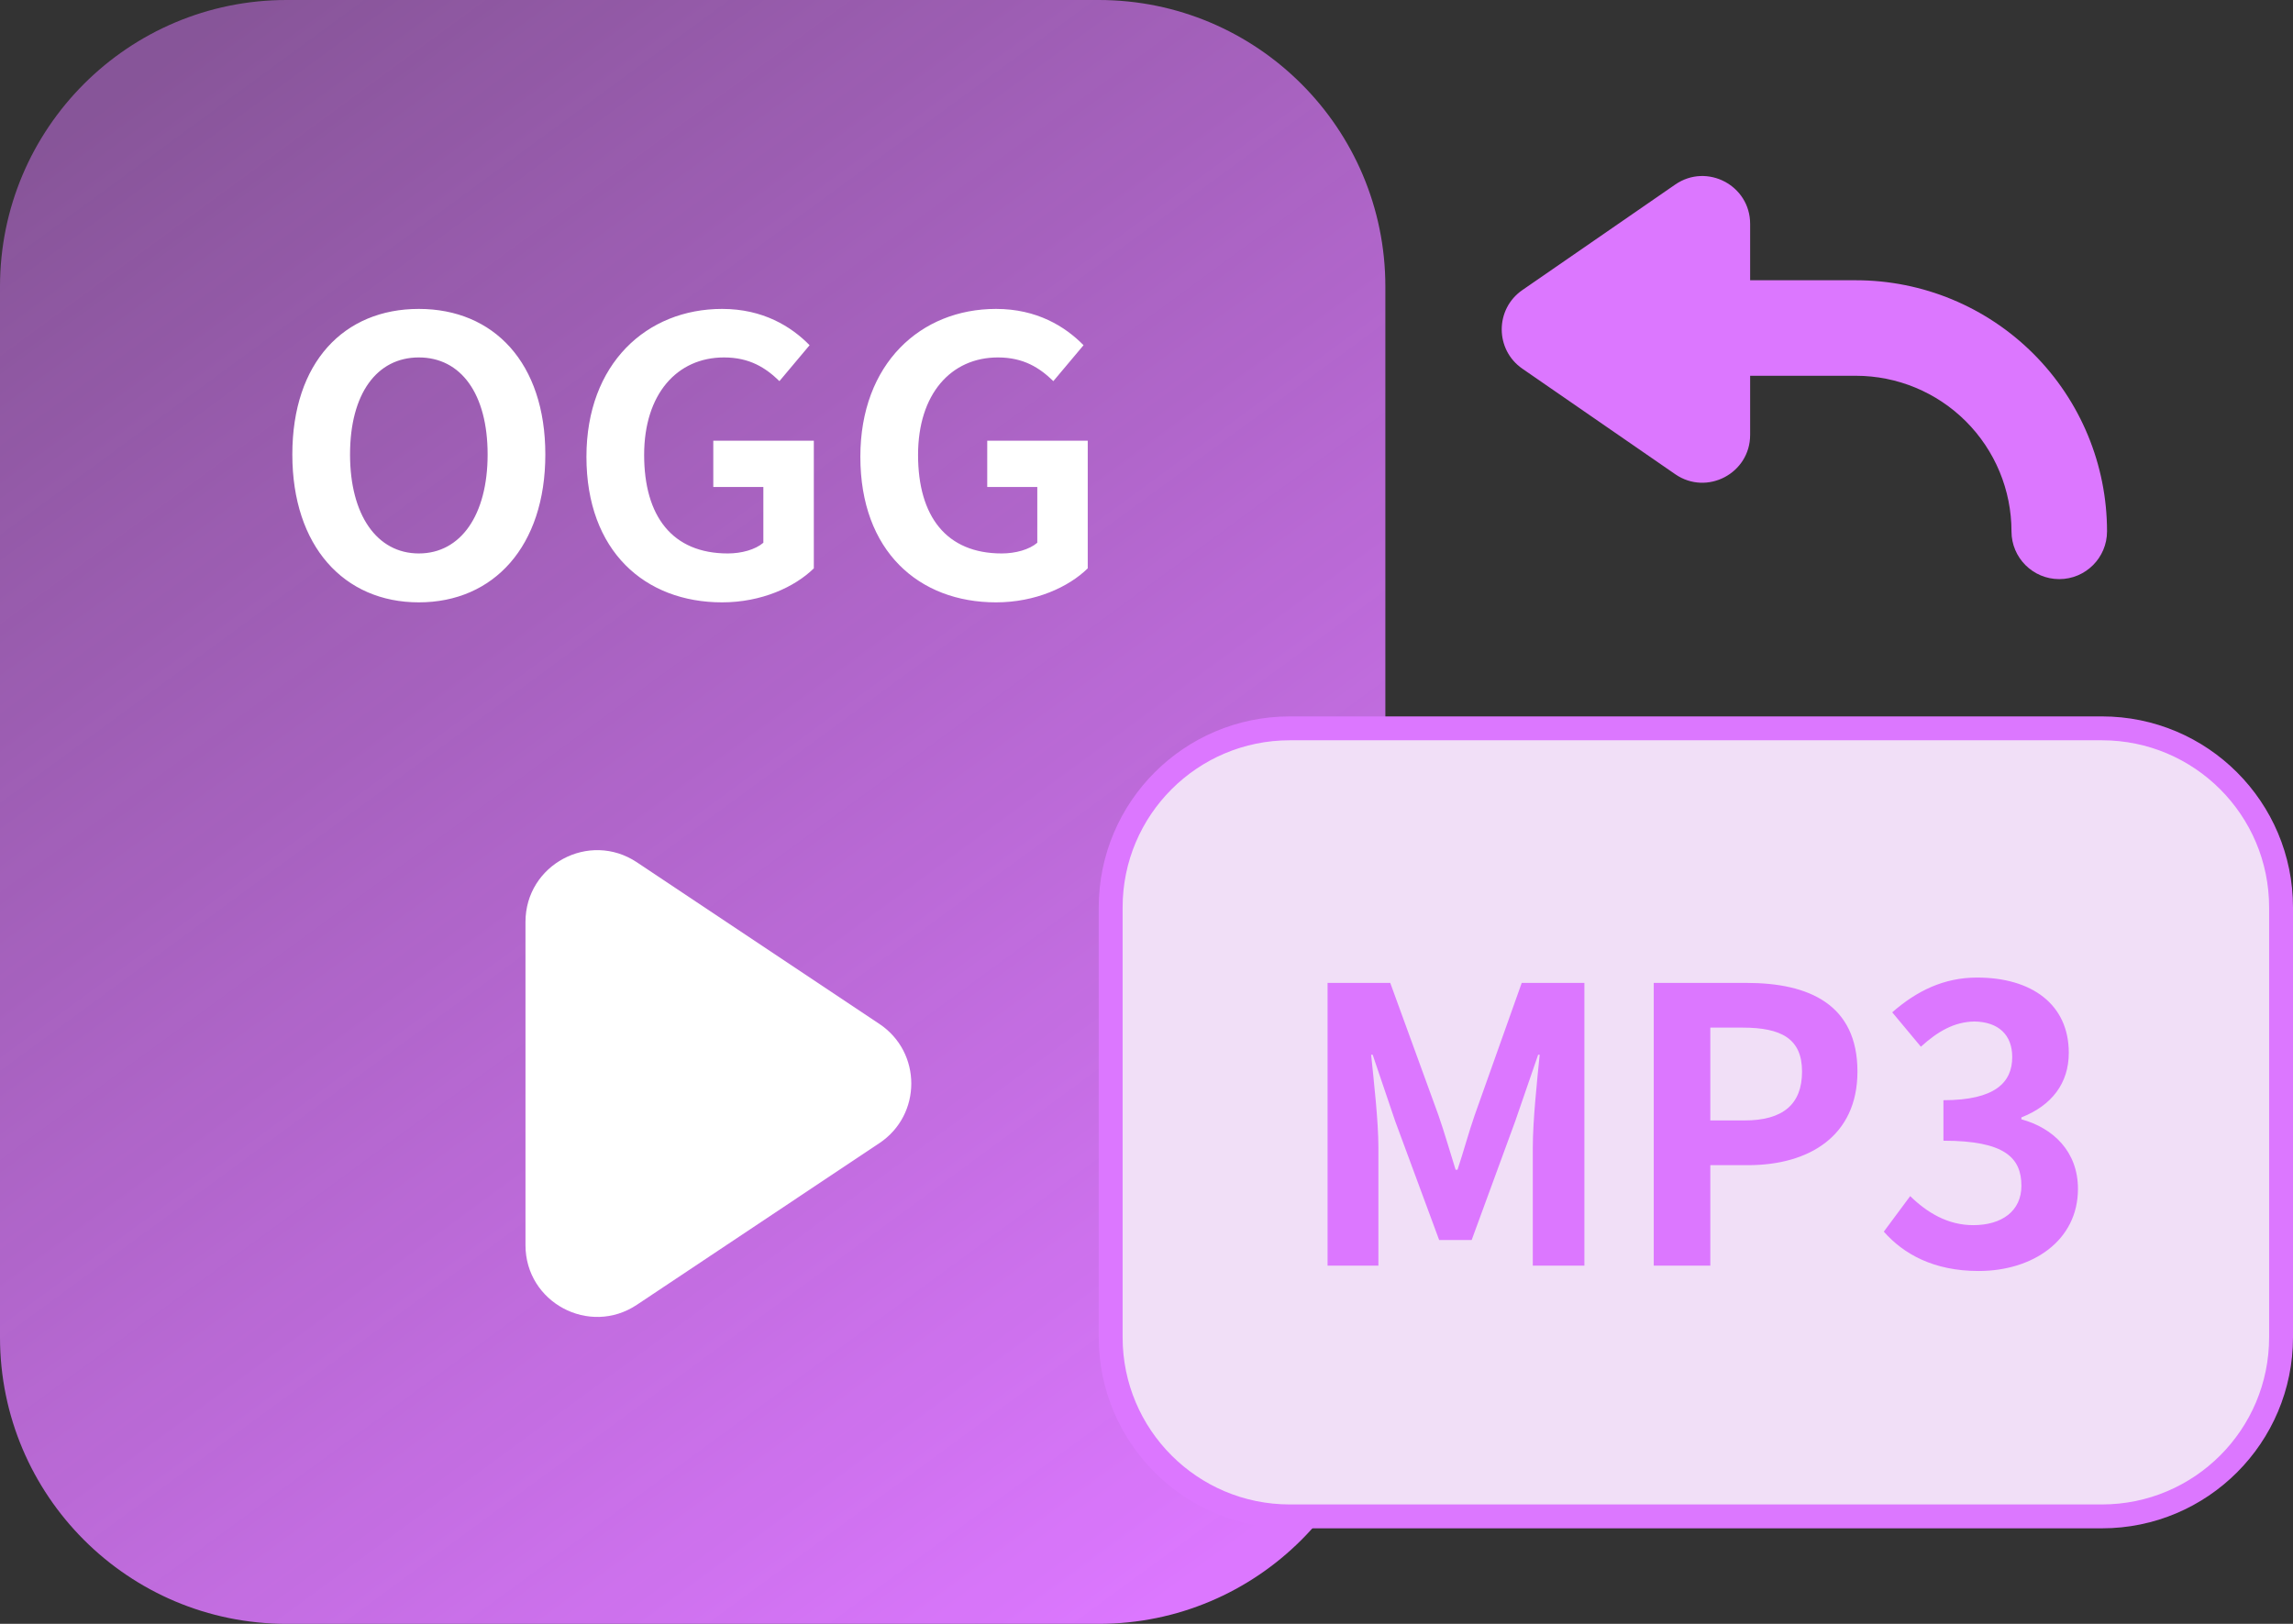
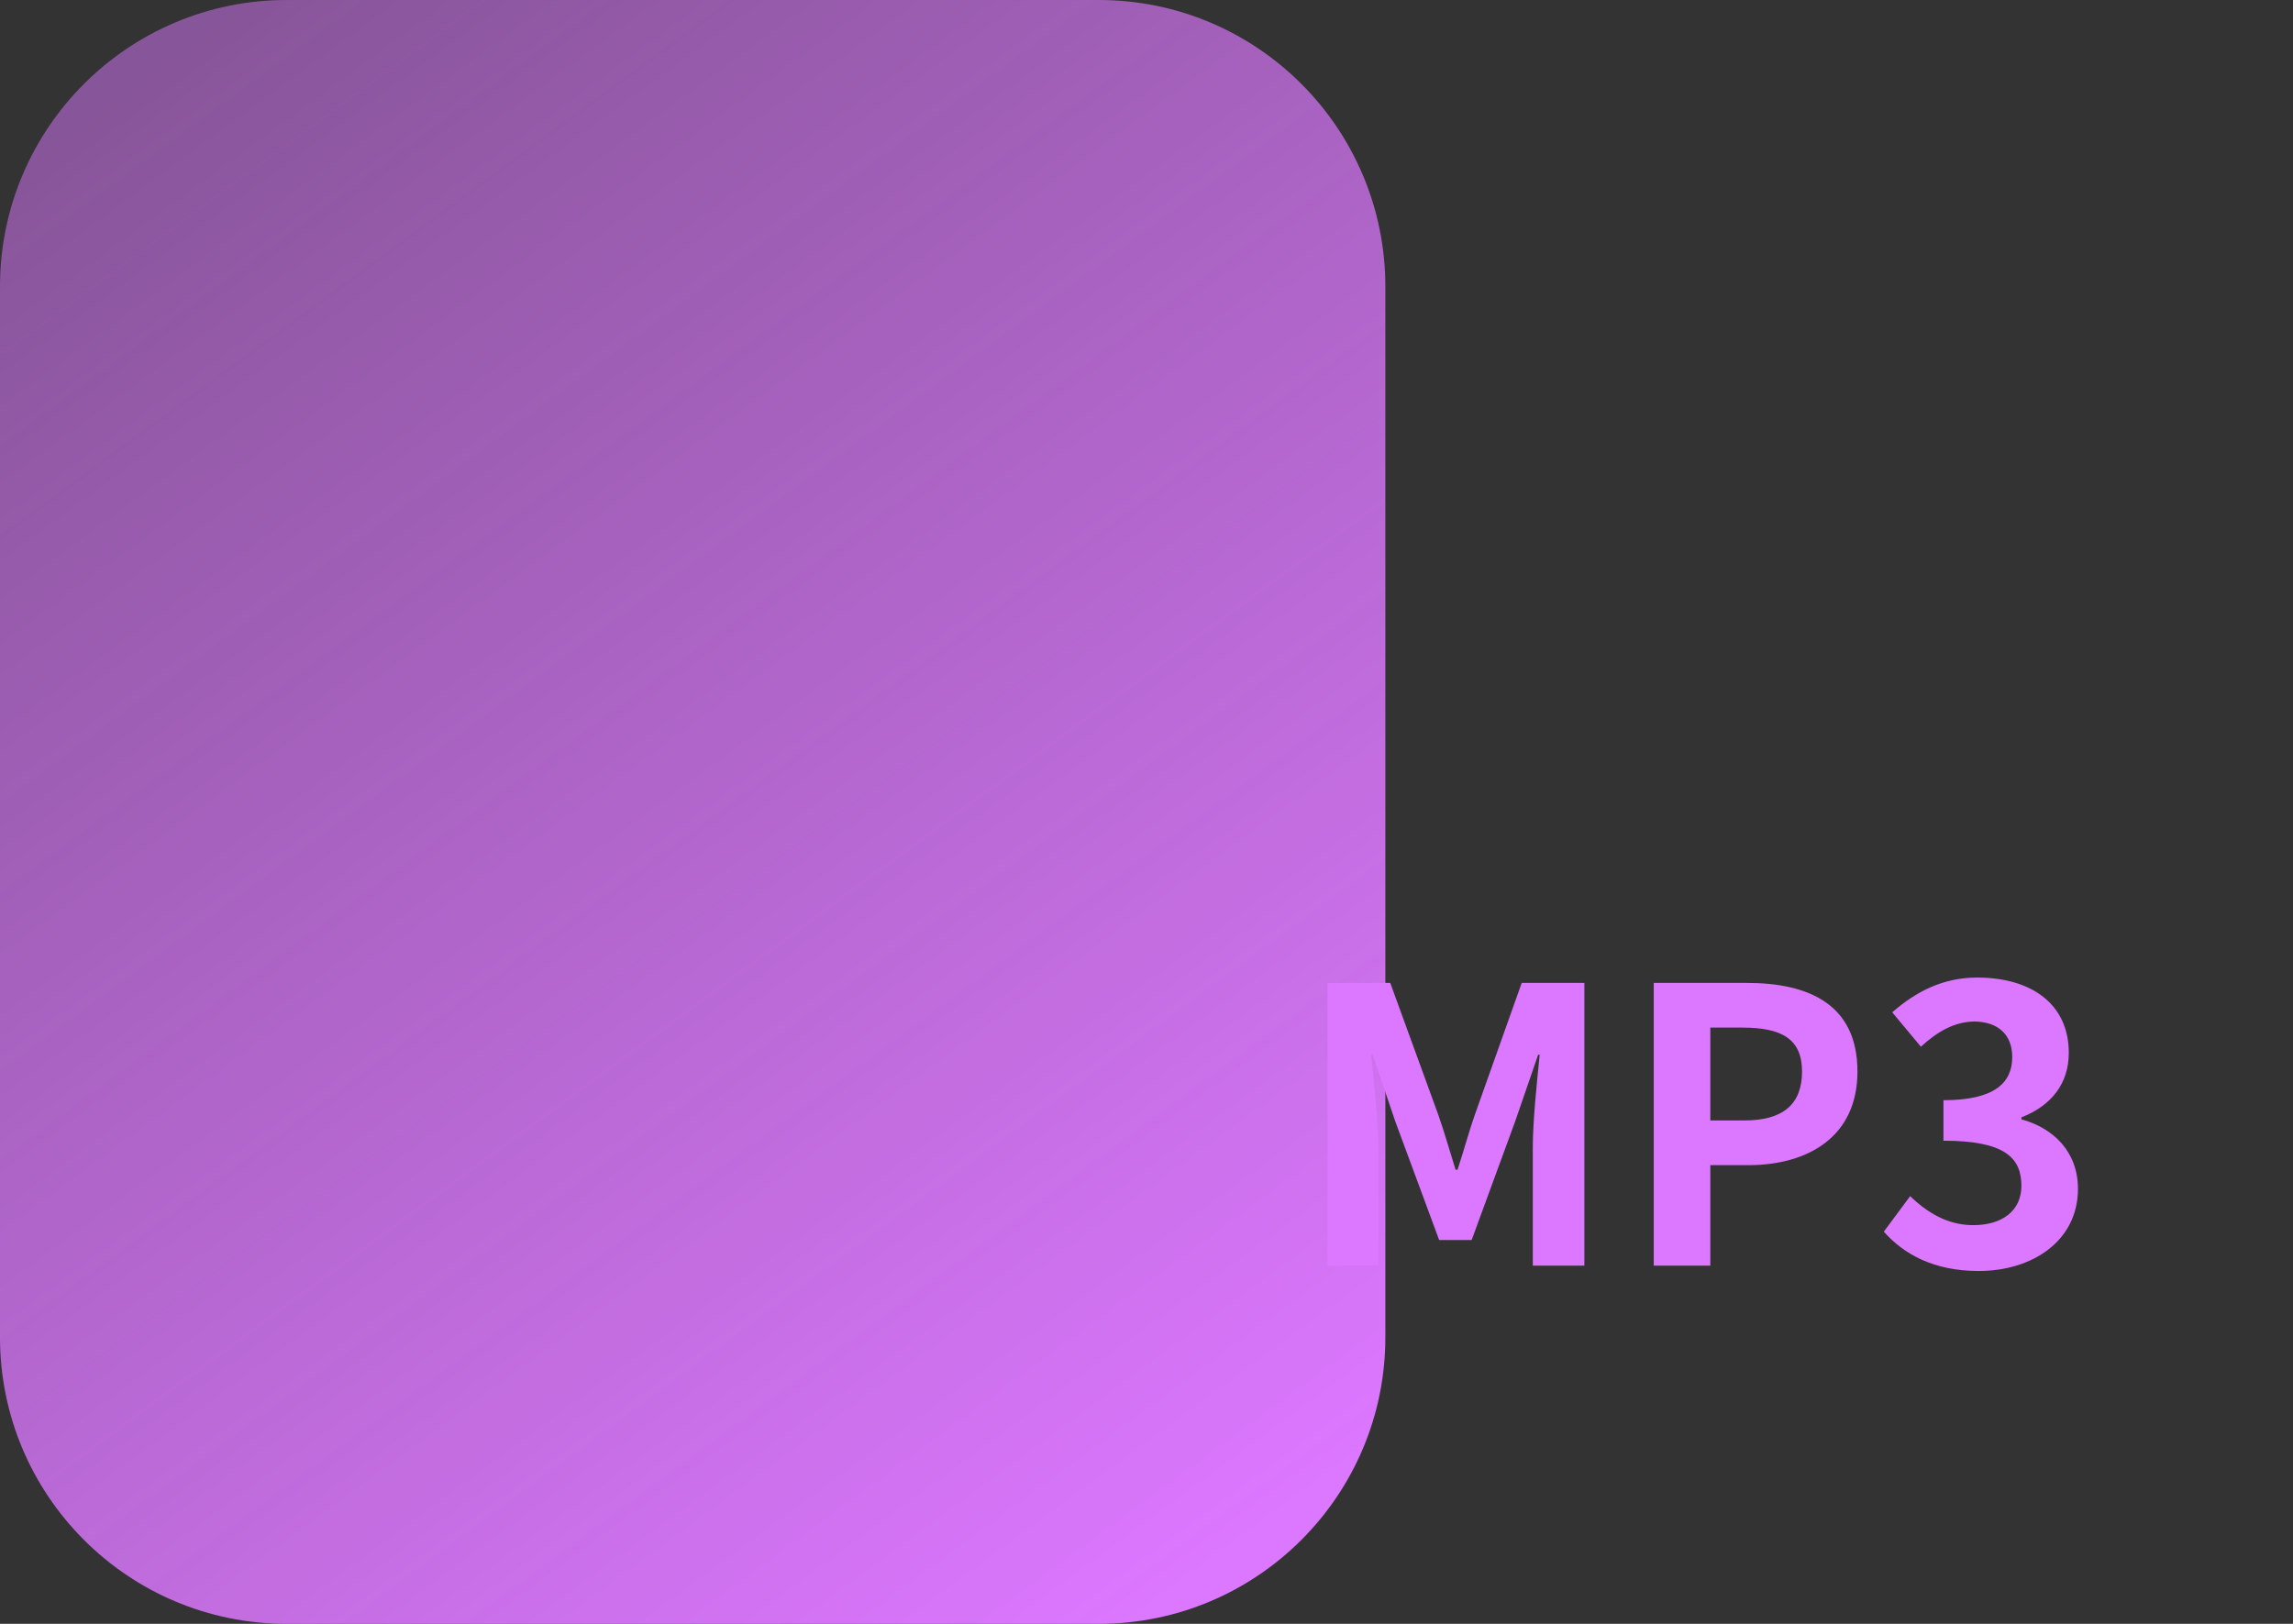
<svg xmlns="http://www.w3.org/2000/svg" width="96" height="68" viewBox="0 0 96 68" fill="none">
  <rect x="0" y="0" width="96" height="68" fill="#333333" stroke="none" />
  <path d="M46 0H12C5.373 0 0 5.373 0 12V56C0 62.627 5.373 68 12 68H46C52.627 68 58 62.627 58 56V12C58 5.373 52.627 0 46 0Z" fill="url(#paint0_linear_734_6910)" />
-   <path d="M17.535 25.224C14.399 25.224 12.239 22.872 12.239 19.032C12.239 15.176 14.399 12.936 17.535 12.936C20.671 12.936 22.831 15.192 22.831 19.032C22.831 22.872 20.671 25.224 17.535 25.224ZM17.535 23.176C19.295 23.176 20.415 21.56 20.415 19.032C20.415 16.488 19.295 14.968 17.535 14.968C15.775 14.968 14.655 16.488 14.655 19.032C14.655 21.56 15.775 23.176 17.535 23.176ZM30.232 25.224C27 25.224 24.552 23.08 24.552 19.128C24.552 15.224 27.079 12.936 30.232 12.936C31.944 12.936 33.127 13.672 33.895 14.456L32.632 15.96C32.056 15.4 31.384 14.968 30.311 14.968C28.343 14.968 26.968 16.504 26.968 19.048C26.968 21.624 28.151 23.176 30.471 23.176C31.047 23.176 31.623 23.016 31.959 22.728V20.392H29.863V18.456H34.072V23.8C33.272 24.584 31.88 25.224 30.232 25.224ZM41.7 25.224C38.468 25.224 36.02 23.08 36.02 19.128C36.02 15.224 38.548 12.936 41.7 12.936C43.412 12.936 44.596 13.672 45.364 14.456L44.1 15.96C43.524 15.4 42.852 14.968 41.78 14.968C39.812 14.968 38.436 16.504 38.436 19.048C38.436 21.624 39.62 23.176 41.94 23.176C42.516 23.176 43.092 23.016 43.428 22.728V20.392H41.332V18.456H45.54V23.8C44.74 24.584 43.348 25.224 41.7 25.224Z" fill="white" />
-   <path d="M36.817 42.878C38.598 44.065 38.598 46.683 36.817 47.87L26.664 54.639C24.67 55.968 22 54.539 22 52.142V38.606C22 36.209 24.67 34.78 26.664 36.109L36.817 42.878Z" fill="white" />
-   <path d="M54 30.5H88C92.142 30.5 95.5 33.858 95.5 38V56C95.5 60.142 92.142 63.5 88 63.5H54C49.858 63.5 46.5 60.142 46.5 56V38C46.5 33.858 49.858 30.5 54 30.5Z" fill="#F1DFF7" stroke="#DC77FF" stroke-miterlimit="10" />
  <path d="M55.581 53V41.16H58.205L60.221 46.696C60.477 47.432 60.701 48.216 60.941 48.984H61.021C61.277 48.216 61.485 47.432 61.741 46.696L63.709 41.16H66.333V53H64.173V48.056C64.173 46.936 64.349 45.288 64.461 44.168H64.397L63.437 46.952L61.613 51.928H60.253L58.413 46.952L57.469 44.168H57.405C57.517 45.288 57.709 46.936 57.709 48.056V53H55.581ZM69.237 53V41.16H73.125C75.749 41.16 77.765 42.072 77.765 44.872C77.765 47.576 75.733 48.792 73.189 48.792H71.605V53H69.237ZM71.605 46.92H73.029C74.661 46.92 75.445 46.232 75.445 44.872C75.445 43.496 74.581 43.032 72.949 43.032H71.605V46.92ZM82.837 53.224C80.965 53.224 79.701 52.52 78.869 51.576L79.973 50.088C80.677 50.776 81.541 51.304 82.613 51.304C83.813 51.304 84.629 50.712 84.629 49.656C84.629 48.488 83.941 47.768 81.365 47.768V46.072C83.541 46.072 84.245 45.32 84.245 44.264C84.245 43.336 83.669 42.792 82.661 42.776C81.813 42.792 81.125 43.192 80.421 43.832L79.221 42.392C80.245 41.496 81.381 40.936 82.773 40.936C85.061 40.936 86.613 42.056 86.613 44.088C86.613 45.368 85.893 46.296 84.629 46.792V46.872C85.973 47.24 86.997 48.232 86.997 49.784C86.997 51.96 85.093 53.224 82.837 53.224Z" fill="#DC77FF" />
-   <path fill-rule="evenodd" clip-rule="evenodd" d="M63.736 15.439C62.584 14.644 62.584 12.942 63.736 12.147L70.136 7.728C71.462 6.812 73.272 7.762 73.272 9.374V11.736H77.699C80.488 11.736 83.162 12.844 85.134 14.816C87.106 16.788 88.214 19.462 88.214 22.251C88.214 23.355 87.318 24.251 86.214 24.251C85.109 24.251 84.214 23.355 84.214 22.251C84.214 20.523 83.527 18.866 82.306 17.645C81.084 16.423 79.427 15.736 77.699 15.736H73.272V18.212C73.272 19.824 71.462 20.774 70.136 19.858L63.736 15.439Z" fill="#DC77FF" />
  <defs>
    <linearGradient id="paint0_linear_734_6910" x1="4" y1="4.5" x2="49.5" y2="66.5" gradientUnits="userSpaceOnUse">
      <stop stop-color="#DC77FF" stop-opacity="0.5" />
      <stop offset="1" stop-color="#DC77FF" />
    </linearGradient>
  </defs>
</svg>